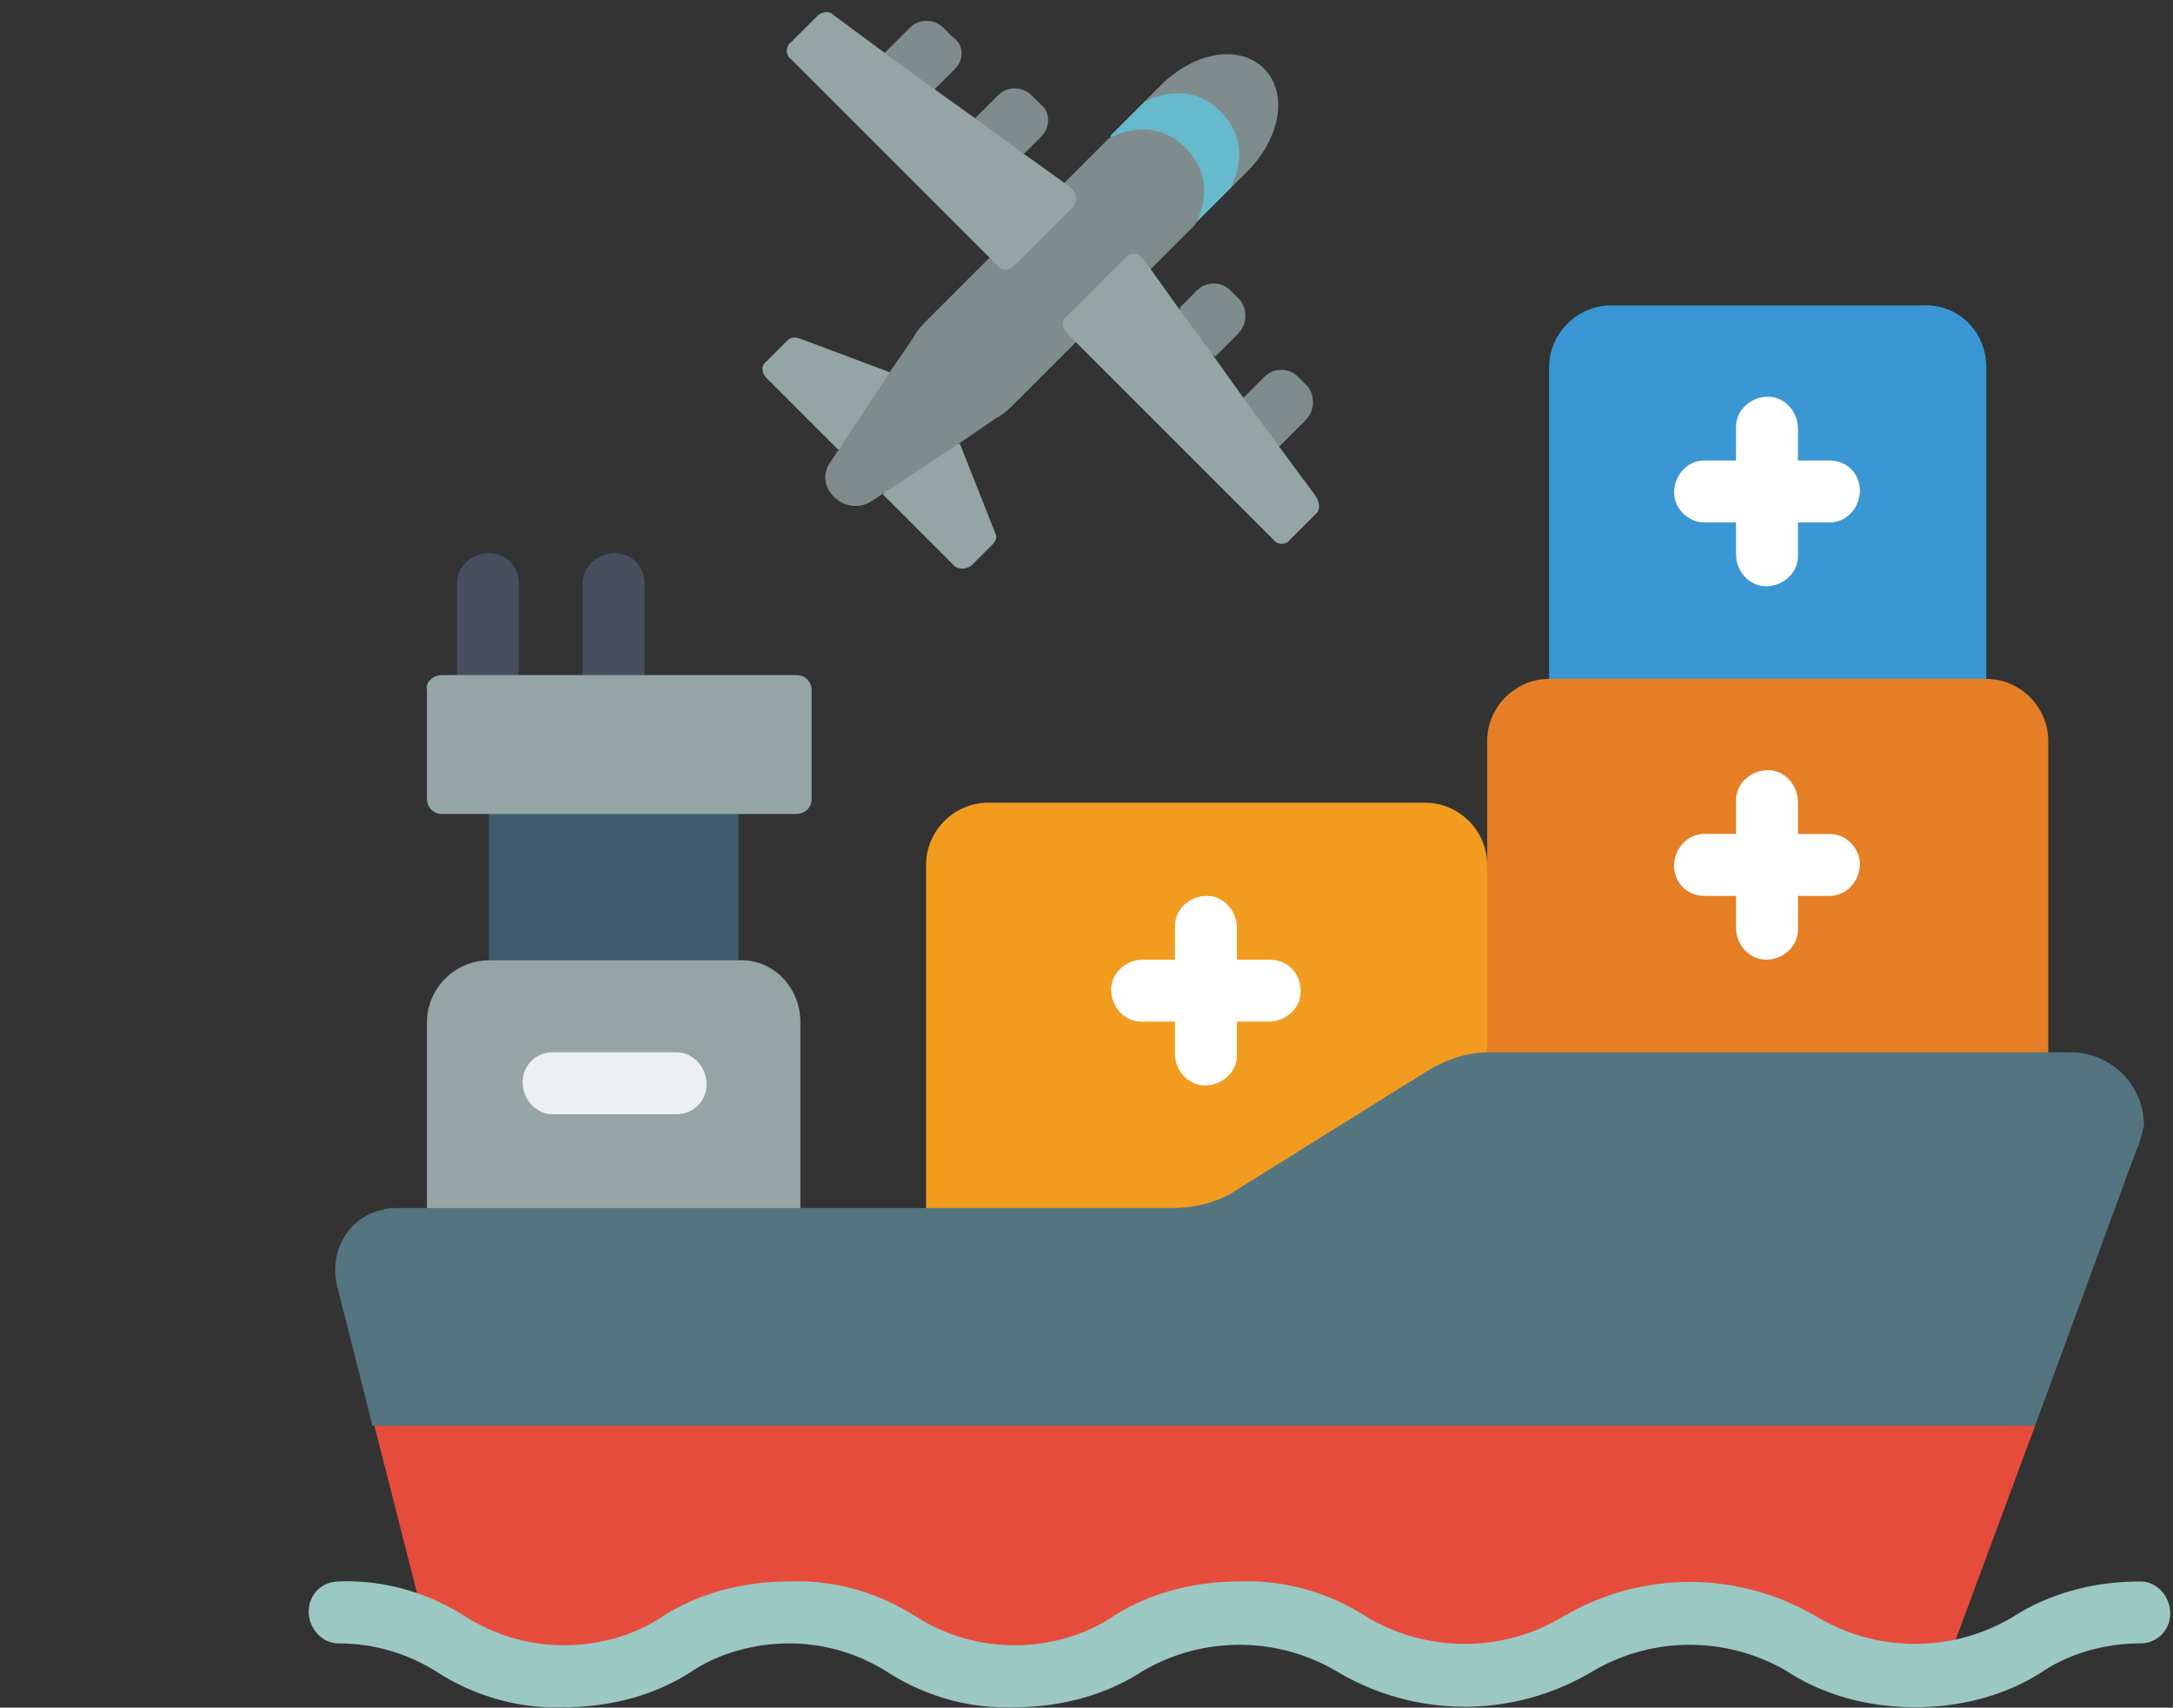
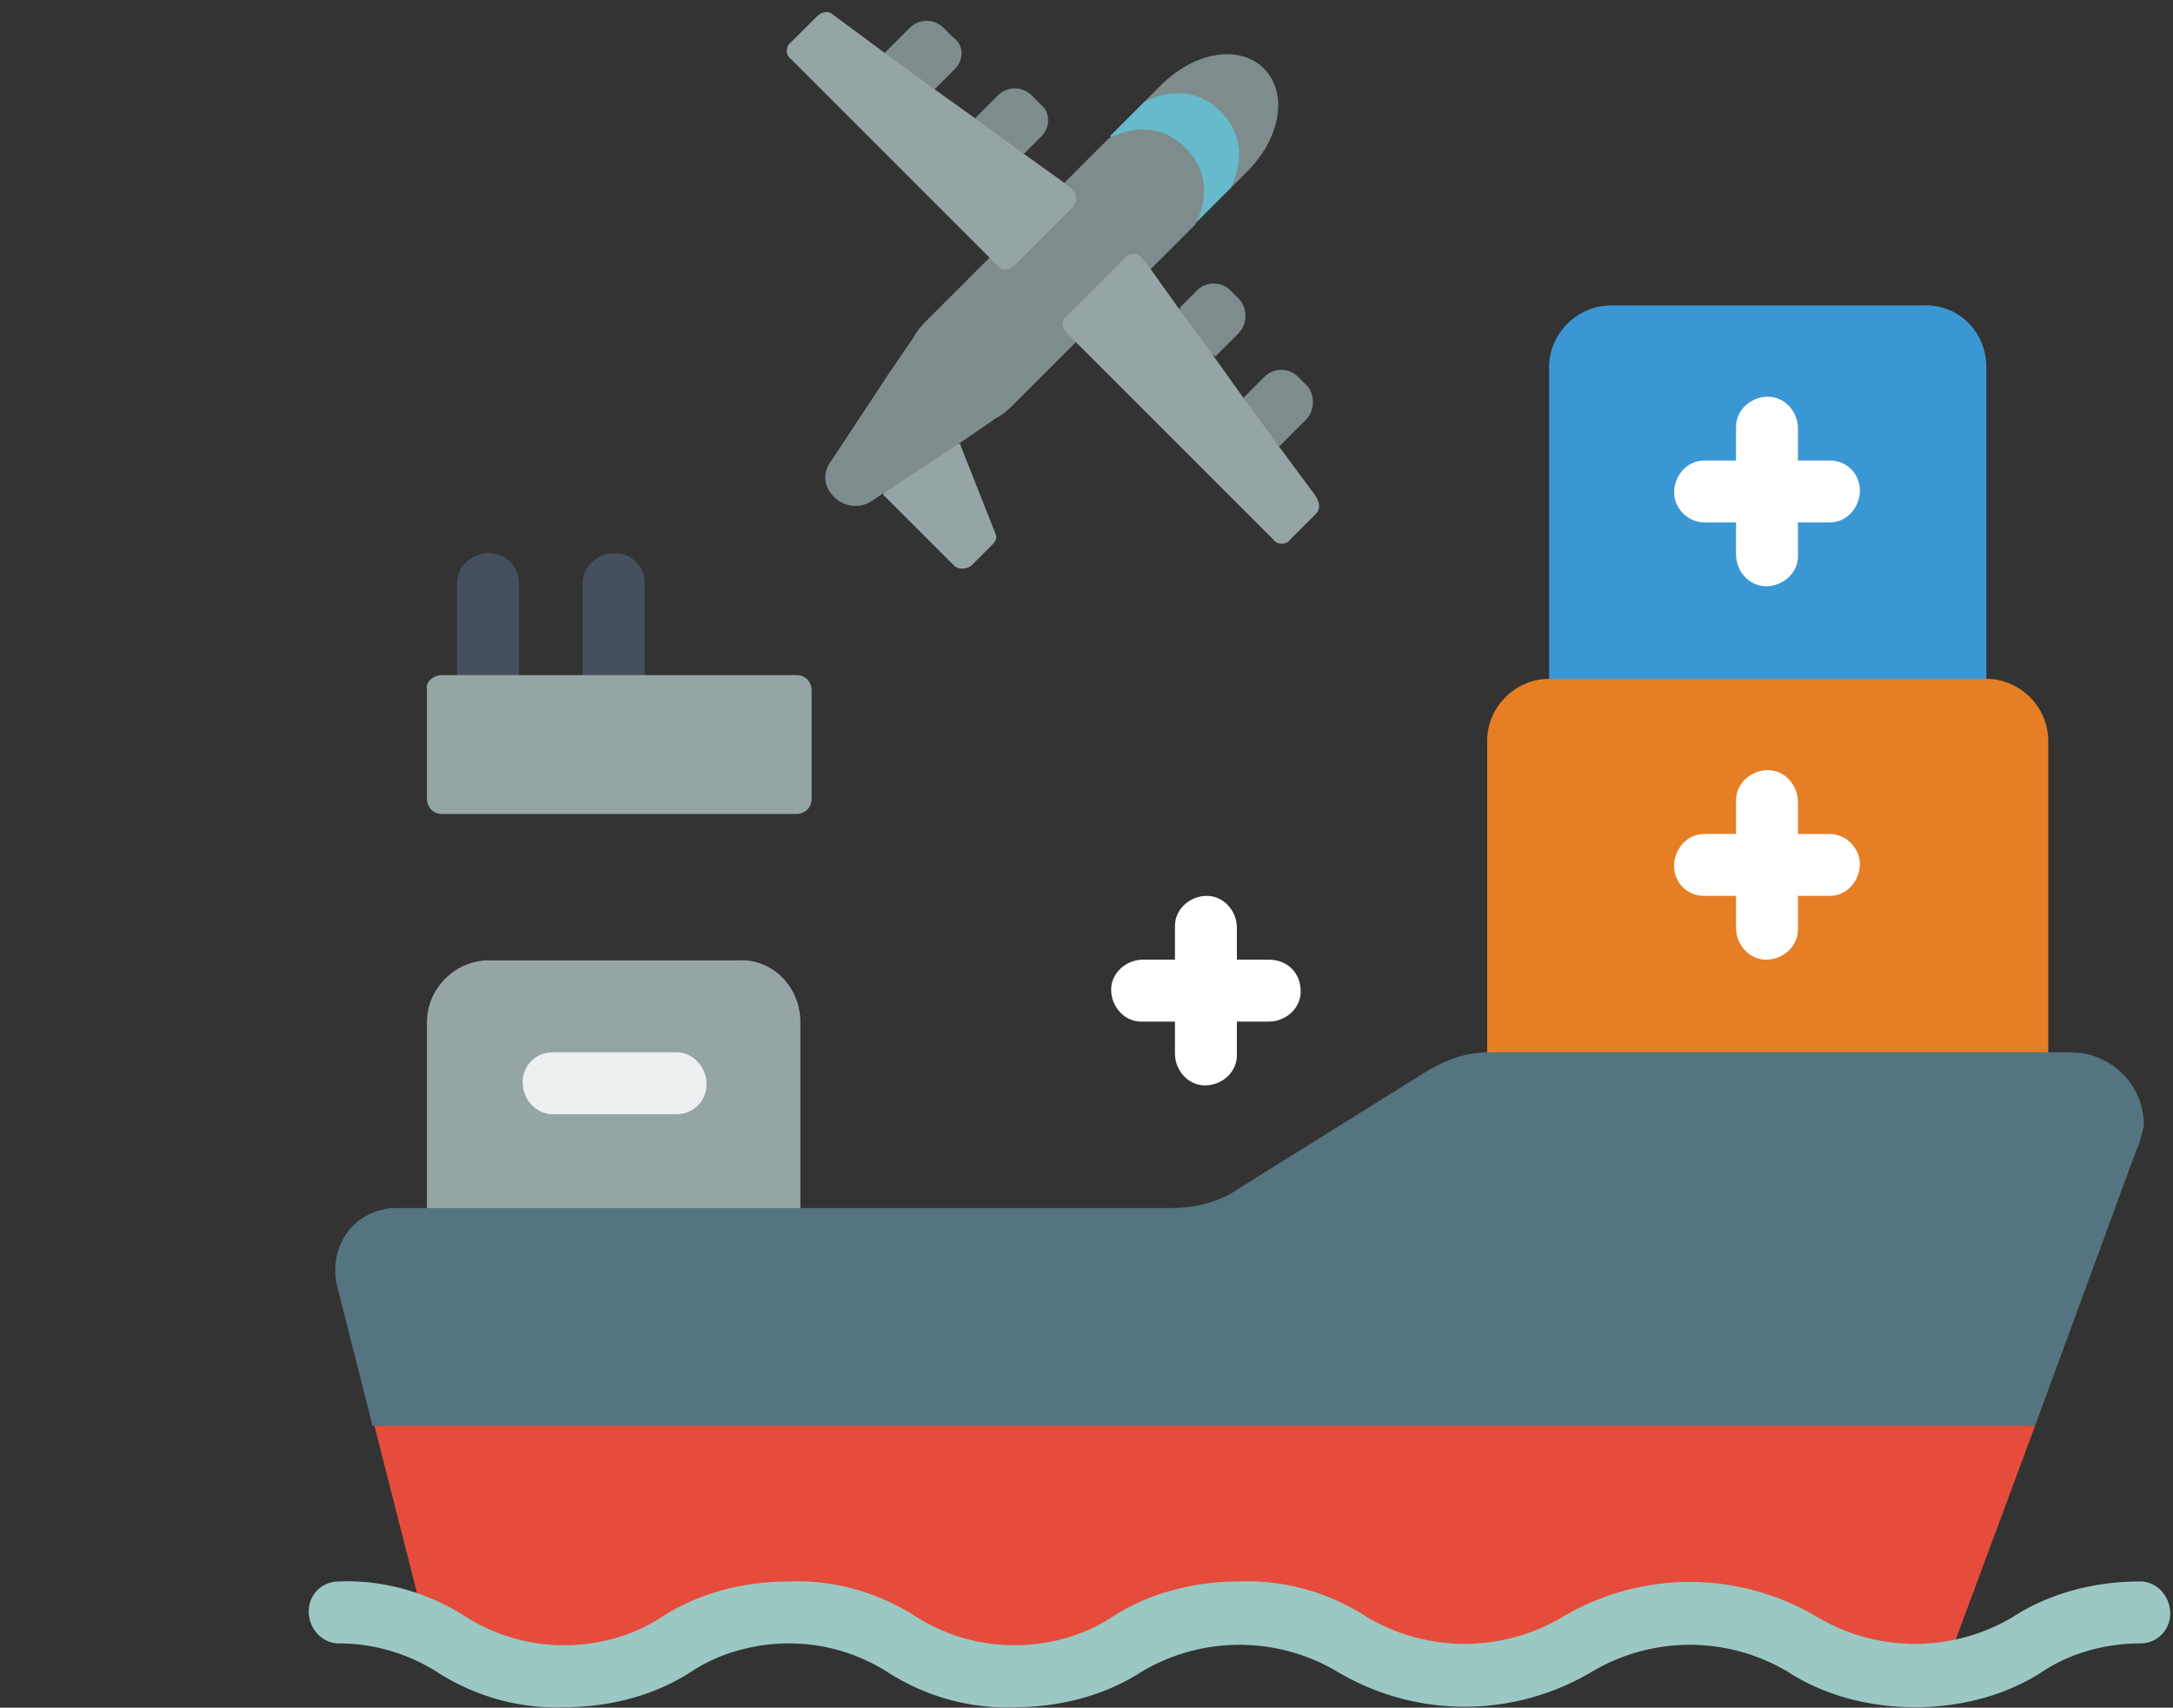
<svg xmlns="http://www.w3.org/2000/svg" xml:space="preserve" id="Layer_1" width="115.8" height="91" x="0" y="0" version="1.1">
  <rect width="100%" height="100%" fill="#333333" stroke="none" />
  <style>.st0{fill:#7f8c8d}.st2{fill:#95a5a5}.st5{fill:#464f5d}.st12{fill:#fff}</style>
  <g id="Page-1" transform="rotate(-90 5936.158 5684.814)">
    <g id="_x30_40---Transport-Plane" transform="translate(.02 .01)">
      <path id="Path" d="m11615.5-190.4.9.9c1.8 1.8 2.2 4.2.9 5.5s-3.7.9-5.5-.9l-.9-.9z" class="st0" />
-       <path id="Path_1_" d="m11613.7-192.2 1.8 1.8c.1.2 1.3 2.3-.5 4.1s-3.9.6-4.1.5l-1.8-1.8z" style="fill:#67b9cc" />
-       <path id="Path_2_" d="m11601.1-203.9-3-.4-1.1-2.4 3.8-3.8c.3-.3.7-.3.9 0l1.1 1.1c.2.2.2.4.1.7z" class="st2" />
+       <path id="Path_1_" d="m11613.7-192.2 1.8 1.8c.1.2 1.3 2.3-.5 4.1s-3.9.6-4.1.5l-1.8-1.8" style="fill:#67b9cc" />
      <path id="Path_3_" d="m11591.9-198.5-1.1-1.1c-.2-.3-.2-.7 0-.9l3.8-3.8 2.5 1.6.2 2.5-4.8 1.9c-.2.1-.4 0-.6-.2" class="st2" />
      <g id="Group_13245" transform="translate(10.368 1.026)">
        <path id="Path_7_" d="m11592.3-195.1-3.2-3.2c-.3-.3-.6-.6-.8-1l-1.3-1.9-2.7-4.1-.4-.6c-.5-.7-.3-1.7.4-2.2.5-.4 1.2-.4 1.7 0l.6.4 4.1 2.7 1.9 1.3c.4.2.7.5 1 .8l3.2 3.2 4 4 2.4 2.4c.1.2 1.3 2.3-.5 4.1s-3.9.6-4.1.5l-2.4-2.4z" class="st0" />
        <path id="Path_8_" d="m11603.3-196.9-.9-.9v-1.9l1.9-.7 1.2 1.2c.5.5.5 1.3 0 1.8l-.5.5c-.4.5-1.2.5-1.7 0" class="st0" />
        <path id="Path_9_" d="m11606.9-201.5-1.1-1.1v-1.7l1.9-1 1.4 1.4c.5.5.5 1.3 0 1.8l-.5.5c-.4.6-1.2.6-1.7.1" class="st0" />
        <path id="Path_10_" d="m11592.8-186.4-1.2-1.2.8-1.9h1.8l.9.9c.5.5.5 1.3 0 1.8l-.5.5c-.5.4-1.3.4-1.8-.1" class="st0" />
        <path id="Path_11_" d="m11588.2-182.8-1.4-1.4.9-1.5 1.7-.4 1.1 1.1c.5.5.5 1.3 0 1.8l-.5.5c-.5.4-1.3.4-1.8-.1" class="st0" />
      </g>
      <path id="Path_12_" d="m11609.9-194.2-3.1-3.1c-.3-.3-.3-.7 0-.9l.5-.5 10.5-10.5c.2-.3.7-.3.9 0l1.4 1.4c.2.2.3.6.1.8l-2 2.7-1.9 2.6-1.5 2.1-1.9 2.6-1.5 2.1-.3.4c-.4.6-.8.6-1.2.3.1.1 0 .1 0 0" class="st2" />
      <path id="Path_14_" d="m11593.6-181.2-1.4-1.4c-.3-.2-.3-.7 0-.9l10.5-10.5.5-.5c.3-.3.7-.3.9 0l3.1 3.1c.3.2.3.7 0 .9 0 0-.1 0-.1.1l-.4.3-2.1 1.5-2.6 1.9-2.1 1.5-2.6 1.9-2.7 2c-.4.3-.8.3-1 .1" class="st2" />
    </g>
  </g>
  <g id="Page-1-2" transform="translate(361.352 11529.976)">
    <g id="_033---Humanitarian-Cargo-Ship">
-       <path id="Rectangle-path" d="M-335.3-11488.8h13.3v11.6h-13.3z" style="fill:#3f5c6c" />
      <path id="Shape" d="M-335.3-11492.2c-.9 0-1.7-.7-1.7-1.7v-5c0-.9.8-1.6 1.7-1.6s1.6.7 1.6 1.6v5c.1 1-.7 1.7-1.6 1.7" class="st5" />
      <path id="Shape-2" d="M-328.6-11492.2c-.9 0-1.7-.7-1.7-1.7v-5c0-.9.8-1.6 1.7-1.6s1.6.7 1.6 1.6v5c0 1-.7 1.7-1.6 1.7" class="st5" />
      <path id="Shape-3" d="M-318.7-11475.5v10.8h-19.9v-10.8c0-1.8 1.5-3.3 3.3-3.3h13.3c1.8-.1 3.3 1.4 3.3 3.3" class="st2" />
      <path id="Shape-4" d="M-325.3-11470.6h-6.6c-.9 0-1.6-.8-1.6-1.7s.7-1.6 1.6-1.6h6.6c.9 0 1.6.8 1.6 1.7s-.7 1.6-1.6 1.6" style="fill:#ecf0f1" />
      <path id="Rectangle-path-2" d="M-337.8-11494h18.9c.5 0 .8.4.8.8v5.8c0 .5-.4.8-.8.8h-18.9c-.5 0-.8-.4-.8-.8v-5.8c-.1-.4.3-.8.8-.8" class="st2" />
      <path id="Shape-5" d="M-255.5-11510.4v17.9h-23.3v-17.9c0-1.8 1.5-3.3 3.3-3.3h16.6c1.9-.1 3.4 1.4 3.4 3.3" style="fill:#3b97d3" />
      <path id="Shape-6" d="M-252.2-11490.5v17.4h-29.9v-17.4c0-1.8 1.5-3.3 3.3-3.3h23.3c1.8 0 3.3 1.5 3.3 3.3" style="fill:#e57e25" />
-       <path id="Shape-7" d="M-282.1-11483.9v10.8c-1.2 0-2.3.4-3.3 1l-10.1 6.3c-1.1.7-2.3 1-3.5 1h-13v-19.1c0-1.8 1.5-3.3 3.3-3.3h23.3c1.8 0 3.3 1.5 3.3 3.3" style="fill:#f29c1f" />
      <path id="Shape-8" d="m-247.5-11468.7-5.4 14.7-44.8.8-43.8-.8-1.9-7.5c-.4-1.8.6-3.6 2.4-4 .3-.1.5-.1.8-.1h41.3c1.2 0 2.5-.3 3.5-1l10.1-6.3c1-.6 2.1-1 3.3-1h31c2.1 0 3.9 1.7 3.9 3.9-.1.4-.2.9-.4 1.3" style="fill:#547580" />
      <path id="Shape-9" d="m-252.9-11454-4.9 13.2c-.4 0-.9.1-1.4.1-6 0-6-3.3-12-3.3s-6 3.3-12 3.3-6-3.3-12-3.3-6 3.3-12 3.3-6-3.3-12-3.3-6 3.3-12.1 3.3c-3.8 0-5.2-1.3-7.3-2.3l-2.8-11z" style="fill:#e64c3c" />
      <g id="Group_13246" transform="translate(52.562 6.065)">
        <path id="Shape-10" d="M-316.4-11491.6h-1.7v-1.7c0-.9-.7-1.7-1.6-1.7s-1.7.7-1.7 1.6v1.8h-1.7c-.9 0-1.6.8-1.6 1.7s.7 1.6 1.6 1.6h1.7v1.7c0 .9.7 1.7 1.6 1.7s1.7-.7 1.7-1.6v-1.8h1.7c.9 0 1.6-.8 1.6-1.7 0-.8-.7-1.6-1.6-1.6" class="st12" />
        <path id="Shape-11" d="M-346.3-11484.9h-1.7v-1.7c0-.9-.7-1.7-1.6-1.7s-1.7.7-1.7 1.6v1.8h-1.7c-.9 0-1.7.7-1.7 1.6s.7 1.7 1.6 1.7h1.8v1.7c0 .9.7 1.7 1.6 1.7s1.7-.7 1.7-1.6v-1.8h1.7c.9 0 1.7-.7 1.7-1.6 0-1-.7-1.7-1.7-1.7" class="st12" />
        <path id="Shape-12" d="M-323.1-11508.2h1.7v1.7c0 .9.7 1.7 1.6 1.7s1.7-.7 1.7-1.6v-1.8h1.7c.9 0 1.6-.8 1.6-1.7s-.7-1.6-1.6-1.6h-1.7v-1.7c0-.9-.7-1.7-1.6-1.7s-1.7.7-1.7 1.6v1.8h-1.7c-.9 0-1.6.8-1.6 1.7s.8 1.6 1.6 1.6" class="st12" />
      </g>
      <path id="Shape-13" d="M-259.3-11439c-2.4 0-4.8-.6-6.8-1.9a10.2 10.2 0 0 0-10.4 0c-4.2 2.5-9.4 2.5-13.6 0a10.2 10.2 0 0 0-10.4 0c-2 1.3-4.4 1.9-6.8 1.9-2.4.1-4.8-.6-6.8-1.9-1.6-1-3.4-1.5-5.2-1.5s-3.7.5-5.2 1.5c-2 1.3-4.4 1.9-6.8 1.9-2.4.1-4.8-.6-6.8-1.9-1.6-1-3.4-1.5-5.2-1.5-.9 0-1.6-.8-1.6-1.7s.7-1.6 1.6-1.6c2.4-.1 4.8.6 6.8 1.9 1.6 1 3.4 1.5 5.2 1.5s3.7-.5 5.2-1.5c2-1.3 4.4-1.9 6.8-1.9 2.4-.1 4.8.6 6.8 1.9 1.6 1 3.4 1.5 5.2 1.5s3.7-.5 5.2-1.5c2-1.3 4.4-1.9 6.8-1.9 2.4-.1 4.8.6 6.8 1.9 3.2 1.9 7.2 1.9 10.4 0 4.2-2.5 9.4-2.5 13.6 0 3.2 1.9 7.2 1.9 10.4 0 2-1.3 4.4-1.9 6.8-1.9.9 0 1.6.8 1.6 1.7s-.7 1.6-1.6 1.6c-1.8 0-3.7.5-5.2 1.5-2 1.3-4.4 1.9-6.8 1.9" style="fill:#9bc8c2" />
    </g>
  </g>
</svg>